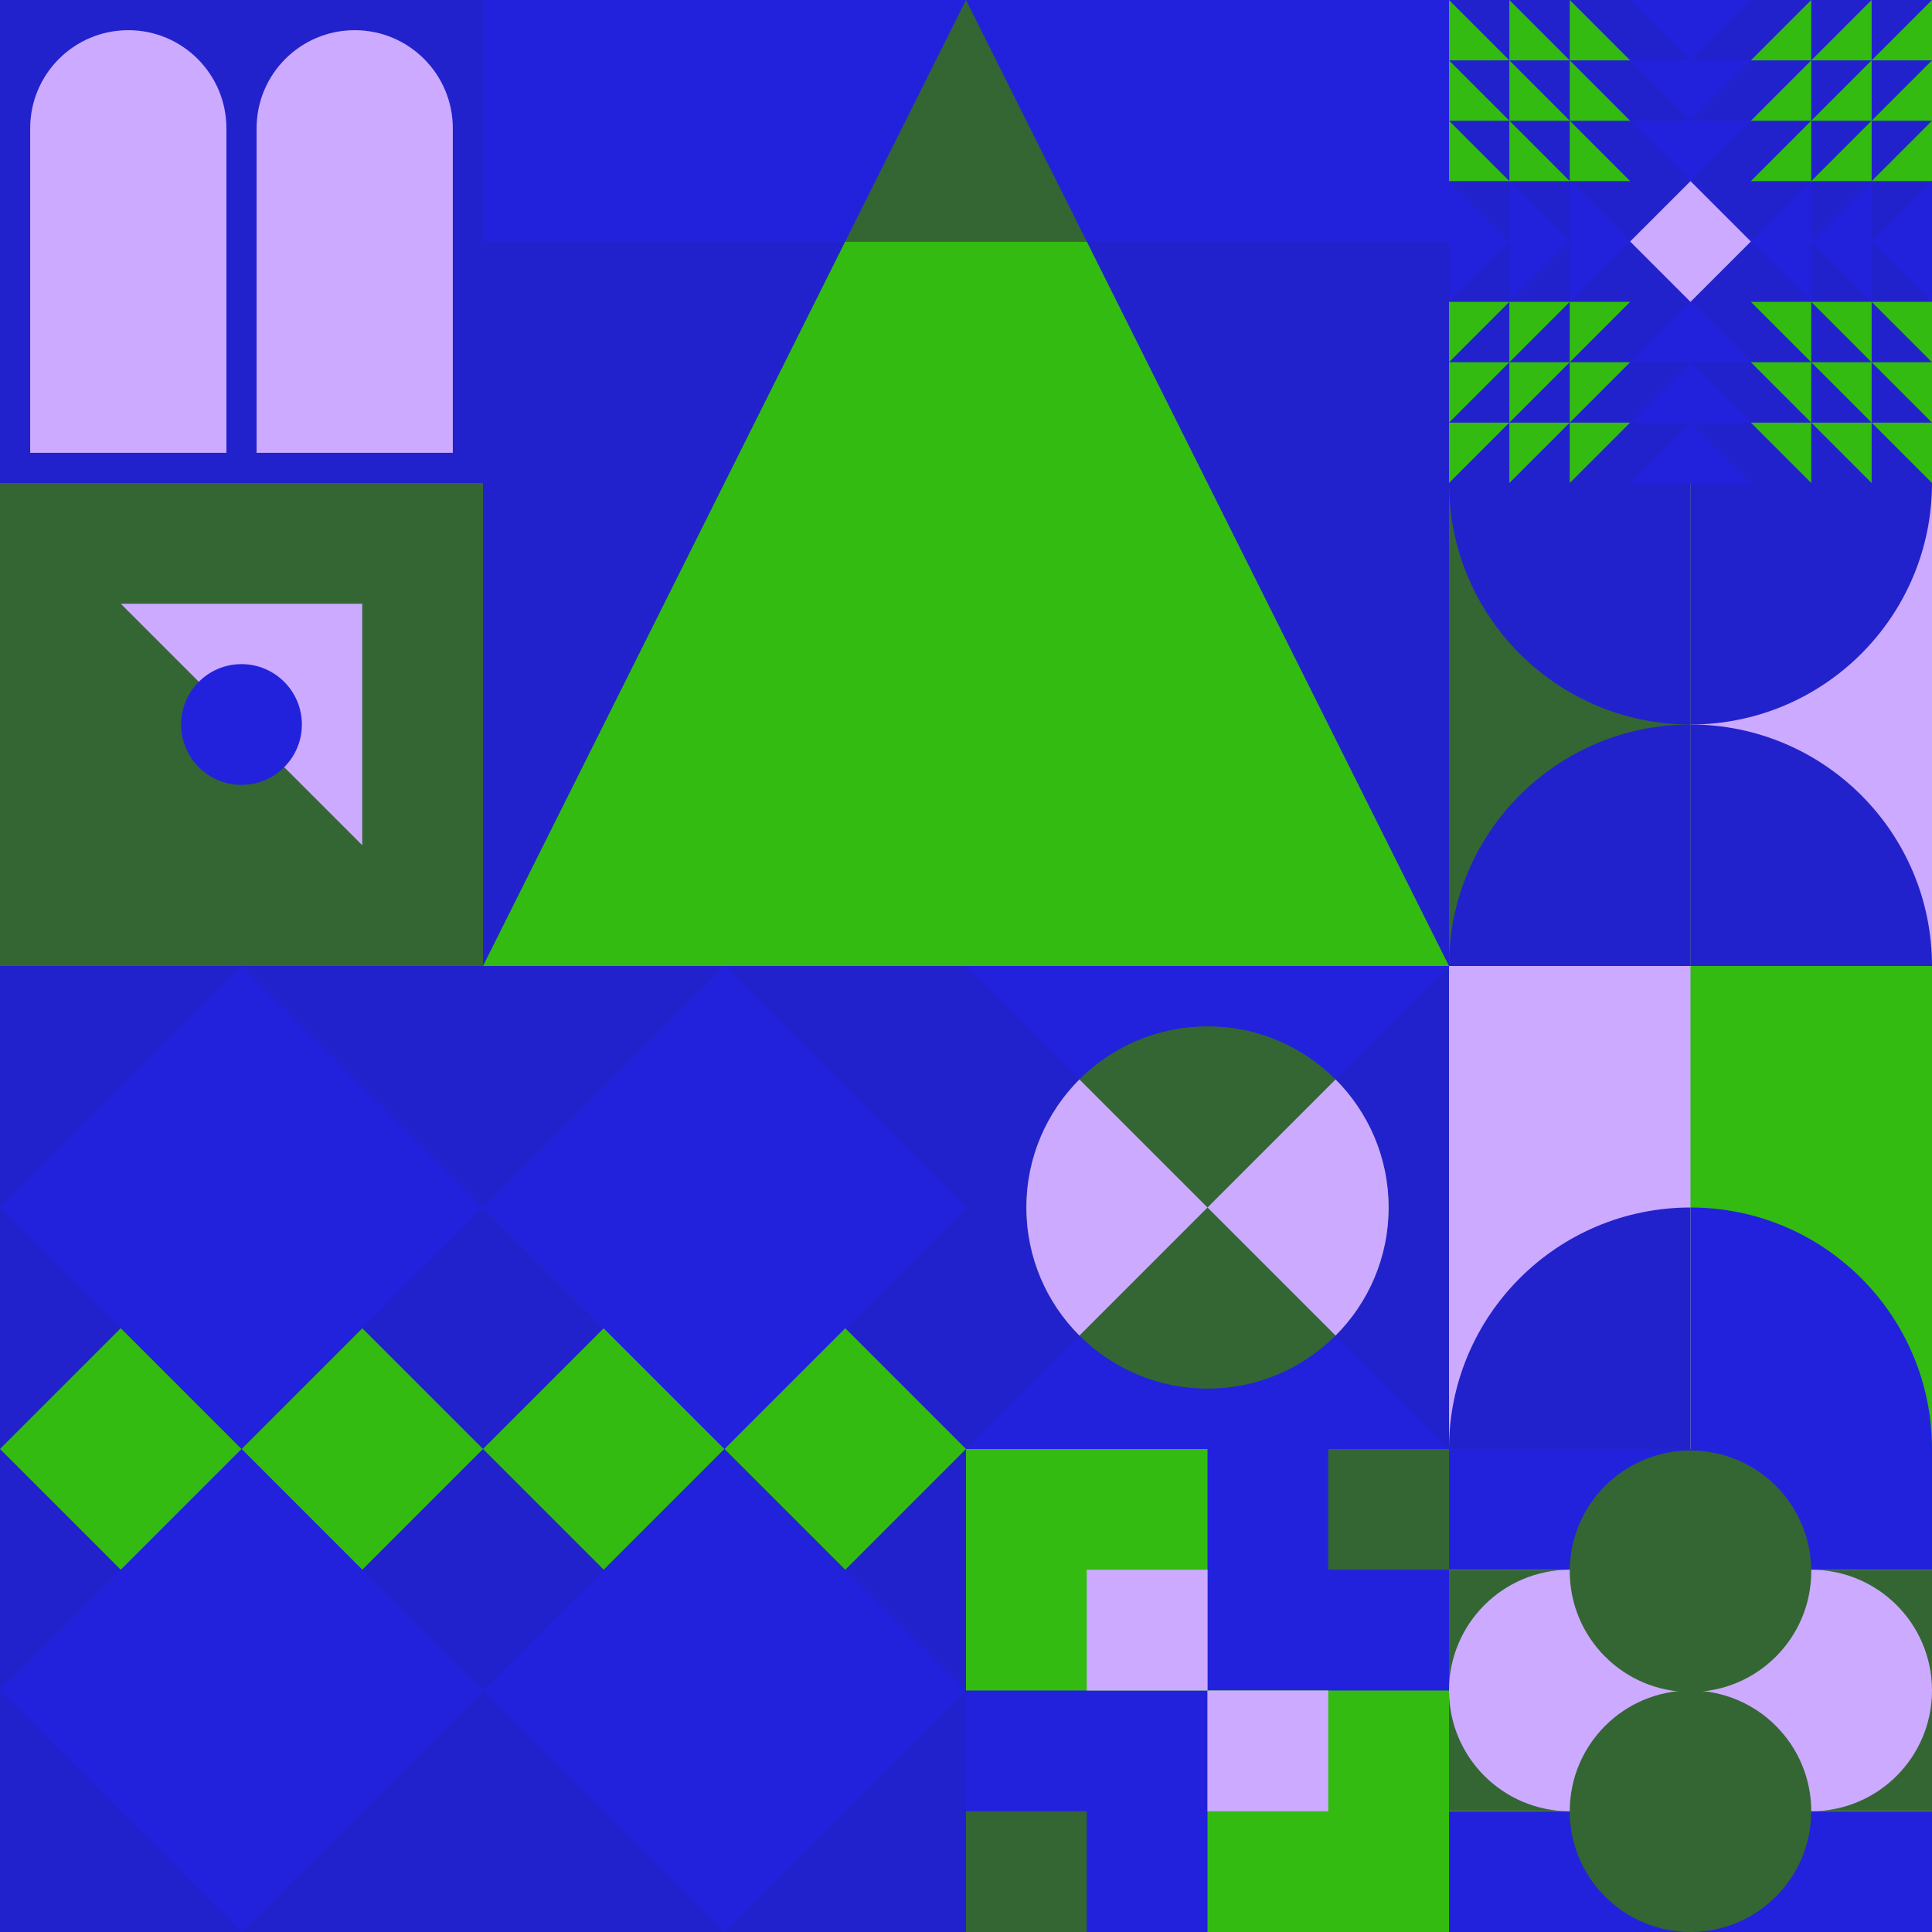
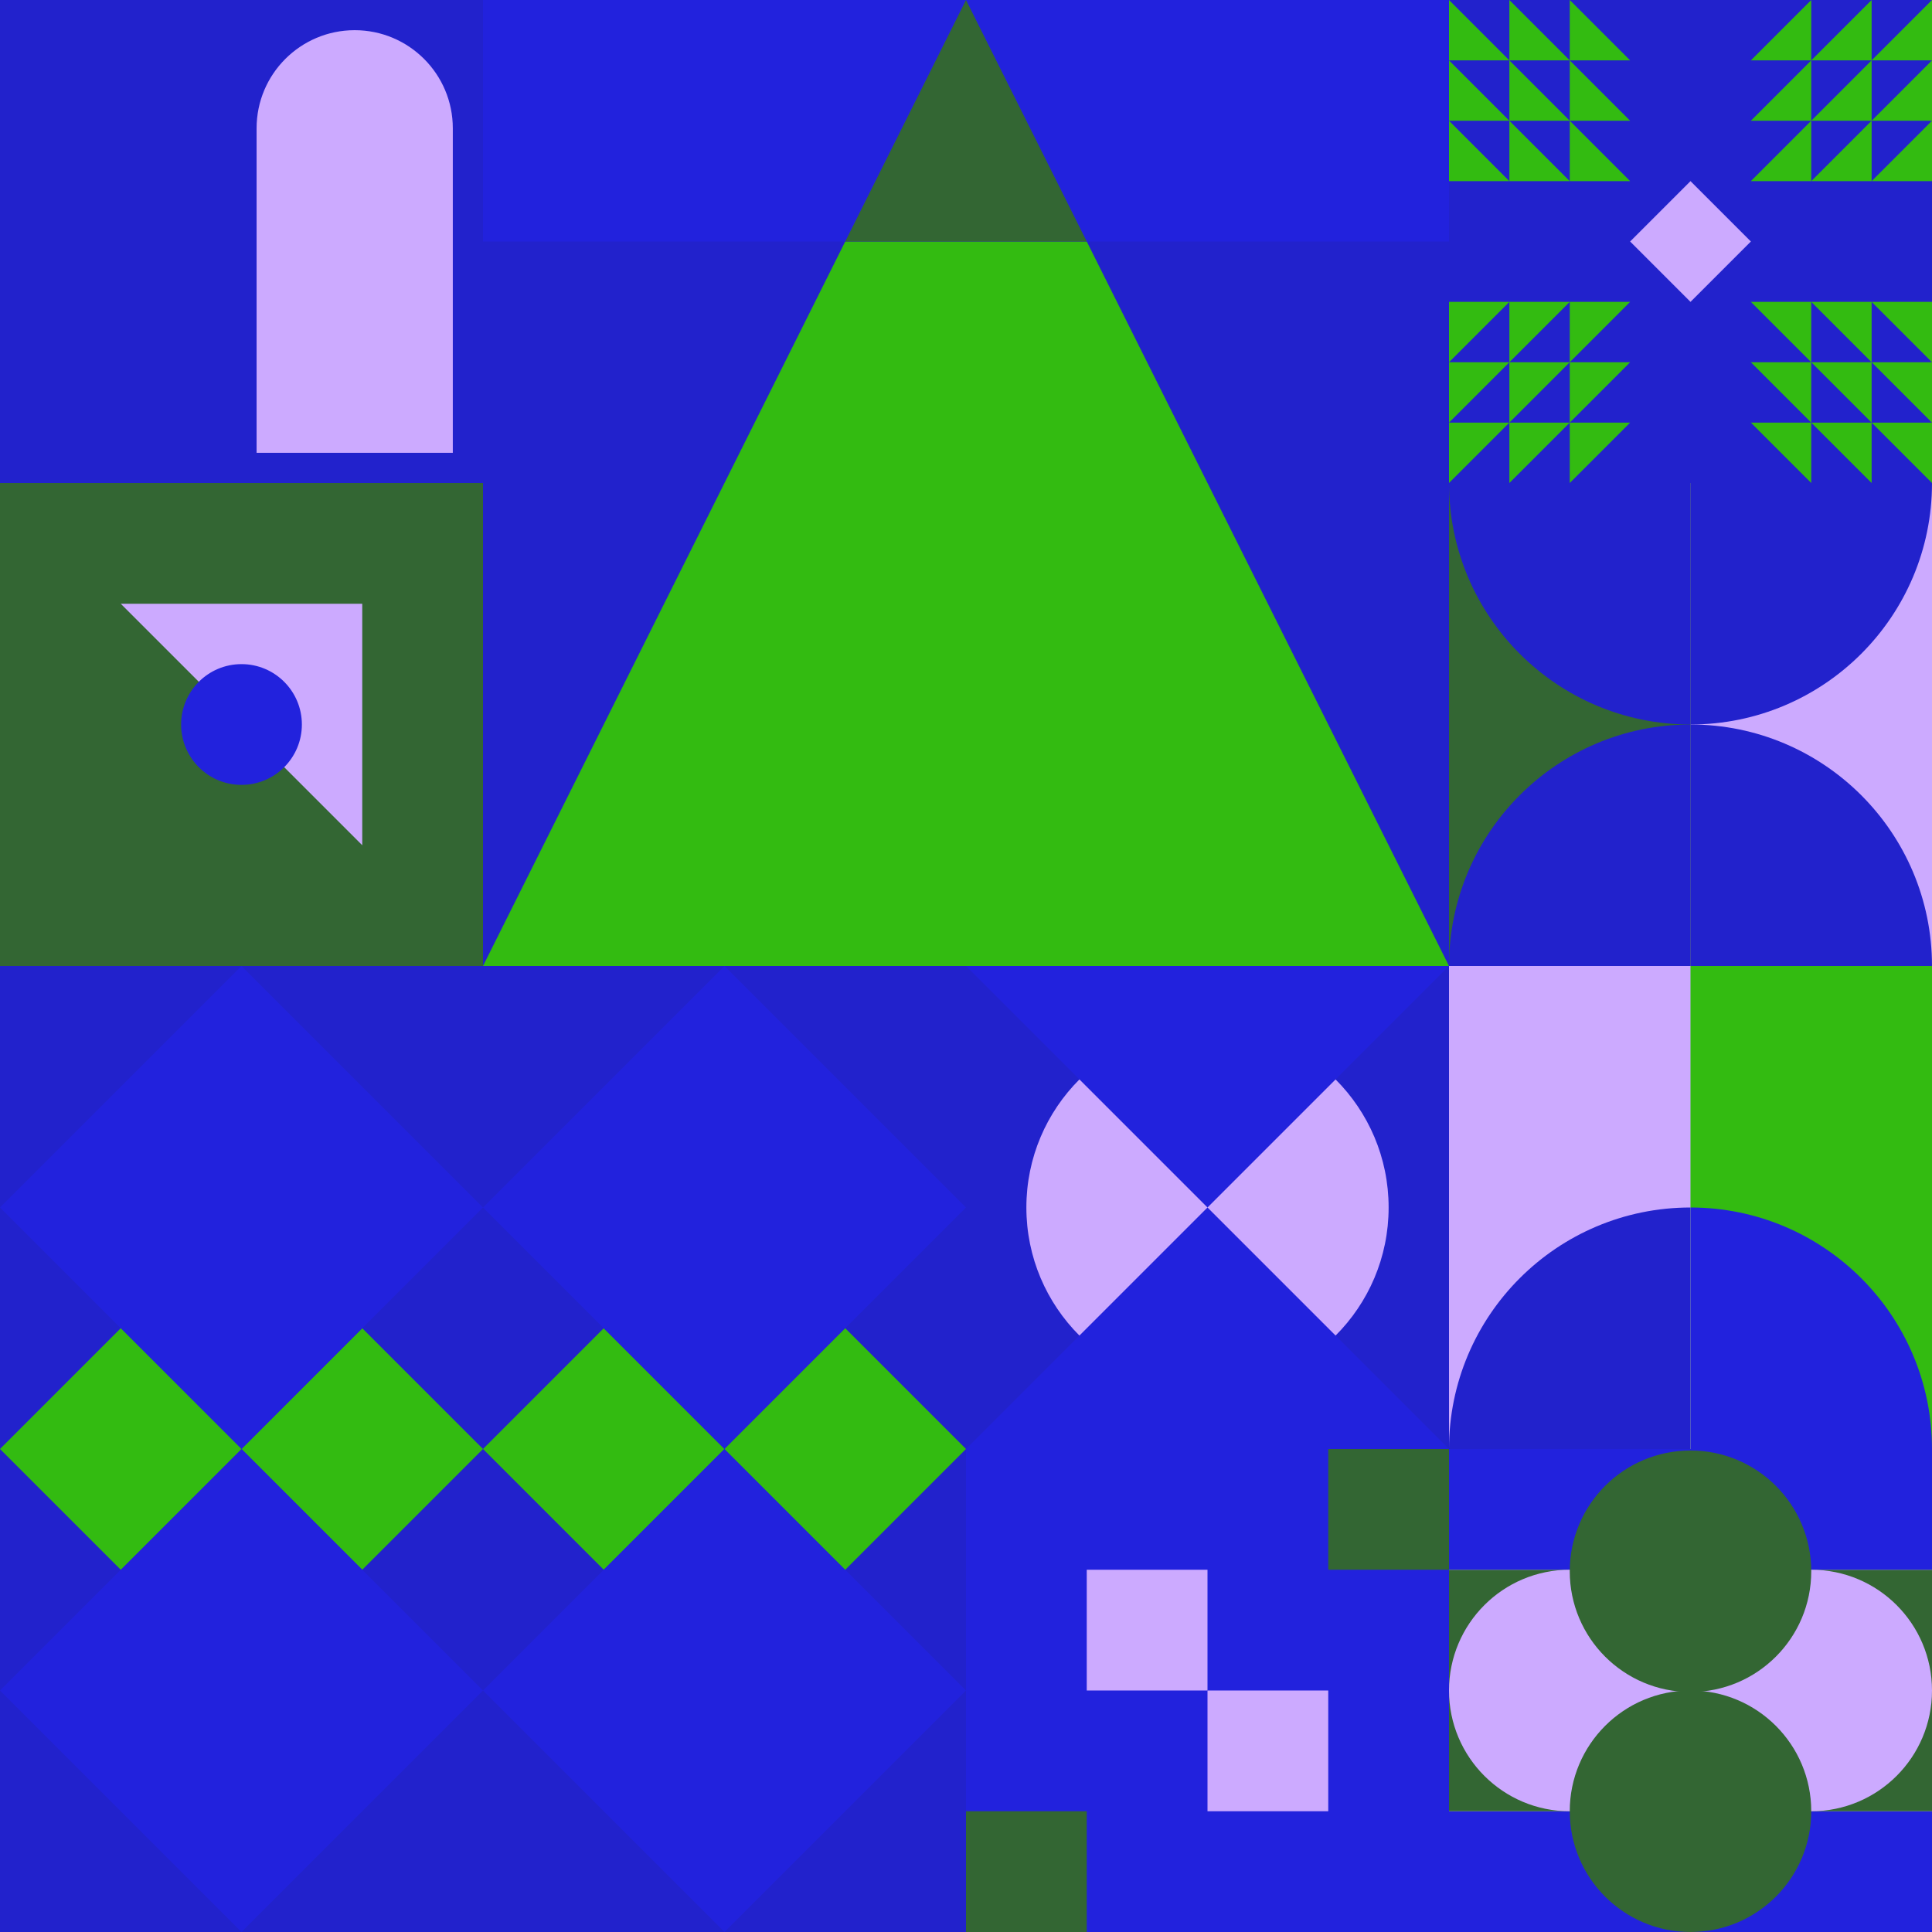
<svg xmlns="http://www.w3.org/2000/svg" id="geo" width="1280" height="1280" viewBox="0 0 1280 1280" fill="none" style="width:640px;height:640px">
  <g class="svg-image">
    <g class="block-0" transform="translate(0,0), scale(1), rotate(0, 160, 160)" height="320" width="320" clip-path="url(#trim)">
      <rect width="320" height="320" fill="#2222cc" />
-       <path d="M20 300V85C20 49.102 49.102 20 85 20V20C120.899 20 150 49.102 150 85V300H20Z" fill="#ccaaff" />
      <path d="M170 300V85C170 49.102 199.101 20 235 20V20C270.899 20 300 49.102 300 85V300H170Z" fill="#ccaaff" />
    </g>
    <g class="block-1" transform="translate(320,0), scale(2), rotate(0, 160, 160)" height="640" width="640" clip-path="url(#trim)">
      <rect width="320" height="320" fill="#2222cc" />
      <path d="M160 0L320 320H0L160 0Z" fill="#33bb11" />
      <rect width="320" height="80" fill="#2222dd" />
      <path fill-rule="evenodd" clip-rule="evenodd" d="M200 80L160 0L120 80H200Z" fill="#336633" />
    </g>
    <g class="block-2" transform="translate(960,0), scale(1), rotate(90, 160, 160)" height="320" width="320" clip-path="url(#trim)">
      <rect width="320" height="320" fill="#2222cc" />
      <path d="m120 160 40-40 40 40-40 40-40-40Z" fill="#ccaaff" />
-       <path fill-rule="evenodd" clip-rule="evenodd" d="m160 80 40-40h-80l40 40ZM120 240l40-40 40 40h-80Zm40 40h-40l40-40 40 40h-40Zm-40 40 40-40 40 40h-80Zm80-240-40 40-40-40h80Zm0-80-40 40-40-40h80Zm40 200-40-40 40-40v80Zm40-40v40l-40-40 40-40v40Zm0 0 40-40v80l-40-40ZM80 200l40-40-40-40v40l-40-40v40L0 120v80l40-40v40l40-40v40Z" fill="#2222dd" />
      <path fill-rule="evenodd" clip-rule="evenodd" d="M120 80v40L80 80h40ZM80 40l40 40V0H0l40 40H0l40 40H0l40 40V80l40 40V40Zm0 0L40 0v80h40L40 40h40Zm0 0h40L80 0v40Zm120 40v40l40-40v40l40-40v40l40-40h-40l40-40h-40l40-40H200v80Zm40-40V0l-40 40h40Zm0 0-40 40h80V0l-40 40Zm0 0h40l-40 40V40ZM120 240v-40l-40 40h40Zm-40 40 40-40v80H0l40-40H0l40-40H0l40-40v40l40-40v80Zm0 0-40 40v-80h40l-40 40h40Zm0 0h40l-40 40v-40Zm120-40v-40l40 40v-40l40 40v-40l40 40h-40l40 40h-40l40 40H200v-80Zm40 40v40l-40-40h40Zm0 0-40-40h80v80l-40-40Zm0 0h40l-40-40v40Z" fill="#33bb11" />
    </g>
    <g class="block-3" transform="translate(0,320), scale(1), rotate(0, 160, 160)" height="320" width="320" clip-path="url(#trim)">
      <style>@keyframes geo-70a0_t{0%,6.818%{transform:translate(160px,160px) rotate(0deg) translate(-160px,-160px);animation-timing-function:cubic-bezier(.4,0,.6,1)}25%,31.818%{transform:translate(160px,160px) rotate(90deg) translate(-160px,-160px);animation-timing-function:cubic-bezier(.4,0,.6,1)}50%,56.818%{transform:translate(160px,160px) rotate(180deg) translate(-160px,-160px);animation-timing-function:cubic-bezier(.4,0,.6,1)}75%,81.818%{transform:translate(160px,160px) rotate(270deg) translate(-160px,-160px);animation-timing-function:cubic-bezier(.4,0,.6,1)}to{transform:translate(160px,160px) rotate(360deg) translate(-160px,-160px)}}</style>
      <rect width="320" height="320" fill="#336633" />
      <path d="M240 240V80H80l160 160Z" fill="#ccaaff" style="animation:4.4s linear infinite both geo-70a0_t" />
      <circle cx="160" cy="160" fill="#2222dd" r="40" />
    </g>
    <g class="block-4" transform="translate(960,320), scale(1), rotate(0, 160, 160)" height="320" width="320" clip-path="url(#trim)">
      <rect width="320" height="320" fill="#2222dd" />
      <rect y="320" width="320" height="320" transform="rotate(-90 0 320)" fill="#ccaaff" />
      <path d="M160 320V160C248.366 160 320 231.634 320 320H160Z" fill="#2222cc" />
      <path d="M160 0V160C248.366 160 320 88.366 320 0L160 0Z" fill="#2222cc" />
      <rect y="320" width="320" height="160" transform="rotate(-90 0 320)" fill="#336633" />
      <path d="M160 320V160C71.634 160 0 231.634 0 320H160Z" fill="#2222cc" />
      <path d="M160 0V160C71.634 160 0 88.366 0 0L160 0Z" fill="#2222cc" />
    </g>
    <g class="block-5" transform="translate(0,640), scale(2), rotate(0, 160, 160)" height="640" width="640" clip-path="url(#trim)">
      <rect width="320" height="320" fill="#2222cc" />
      <path d="M80 160L120 120L160 160L120 200L80 160Z" fill="#33bb11" />
      <path d="M160 160L200 120L240 160L200 200L160 160Z" fill="#33bb11" />
      <path d="M160 80L240 0L320 80L240 160L160 80Z" fill="#2222dd" />
      <path d="M160 240L240 160L320 240L240 320L160 240Z" fill="#2222dd" />
      <path d="M0 80L80 0L160 80L80 160L0 80Z" fill="#2222dd" />
      <path d="M0 240L80 160L160 240L80 320L0 240Z" fill="#2222dd" />
      <path d="M240 160L280 120L320 160L280 200L240 160Z" fill="#33bb11" />
      <path d="M0 160L40 120L80 160L40 200L0 160Z" fill="#33bb11" />
    </g>
    <g class="block-6" transform="translate(640,640), scale(1), rotate(0, 160, 160)" height="320" width="320" clip-path="url(#trim)">
      <rect width="320" height="320" fill="#2222dd" />
      <path d="M160 160L320 0V320L160 160Z" fill="#2222cc" />
      <path d="M160 160L0 0V320L160 160Z" fill="#2222cc" />
-       <circle cx="160" cy="160" r="120" fill="#336633" />
      <path fill-rule="evenodd" clip-rule="evenodd" d="M244.853 75.147C266.569 96.863 280 126.863 280 160C280 193.137 266.569 223.137 244.853 244.853L160 160L244.853 75.147ZM75.147 75.147L160 160L75.147 244.853C53.431 223.137 40 193.137 40 160C40 126.863 53.431 96.863 75.147 75.147Z" fill="#ccaaff" />
    </g>
    <g class="block-7" transform="translate(960,640), scale(1), rotate(0, 160, 160)" height="320" width="320" clip-path="url(#trim)">
      <rect width="320" height="320" fill="#2222dd" />
      <rect y="320" width="320" height="320" transform="rotate(-90 0 320)" fill="#33bb11" />
      <path d="M160 320V160C248.366 160 320 231.634 320 320H160Z" fill="#2222dd" />
      <rect y="320" width="320" height="160" transform="rotate(-90 0 320)" fill="#ccaaff" />
      <path d="M160 320V160C71.634 160 0 231.634 0 320H160Z" fill="#2222cc" />
    </g>
    <g class="block-8" transform="translate(640,960), scale(1), rotate(270, 160, 160)" height="320" width="320" clip-path="url(#trim)">
      <style>@keyframes geo-54a0_t{0%,13.636%{transform:translate(240px,240px);animation-timing-function:cubic-bezier(.4,0,.6,1)}50%,63.636%{transform:translate(160px,160px);animation-timing-function:cubic-bezier(.4,0,.6,1)}to{transform:translate(240px,240px)}}@keyframes geo-54a1_t{0%,13.636%{transform:translate(80px,160px);animation-timing-function:cubic-bezier(.4,0,.6,1)}50%,63.636%{transform:translate(0,240px);animation-timing-function:cubic-bezier(.4,0,.6,1)}to{transform:translate(80px,160px)}}@keyframes geo-54a2_t{0%,13.636%{transform:translate(160px,80px);animation-timing-function:cubic-bezier(.4,0,.6,1)}50%,63.636%{transform:translate(240px,0);animation-timing-function:cubic-bezier(.4,0,.6,1)}to{transform:translate(160px,80px)}}@keyframes geo-54a3_t{0%,13.636%{transform:translate(0,0);animation-timing-function:cubic-bezier(.4,0,.6,1)}50%,63.636%{transform:translate(80px,80px);animation-timing-function:cubic-bezier(.4,0,.6,1)}to{transform:translate(0,0)}}</style>
      <rect width="320" height="320" fill="#2222dd" />
-       <rect width="320" height="320" fill="#33bb11" />
      <rect width="160" height="160" fill="#2222dd" />
      <rect x="160" y="160" width="160" height="160" fill="#2222dd" />
      <rect width="80" height="80" fill="#336633" transform="translate(240 240)" style="animation:2.2s ease-in-out infinite both geo-54a0_t" />
      <rect width="80" height="80" fill="#ccaaff" transform="translate(80 160)" style="animation:2.2s ease-in-out infinite both geo-54a1_t" />
      <rect width="80" height="80" fill="#ccaaff" transform="translate(160 80)" style="animation:2.2s ease-in-out infinite both geo-54a2_t" />
      <rect width="80" height="80" fill="#336633" style="animation:2.2s ease-in-out infinite both geo-54a3_t" />
    </g>
    <g class="block-9" transform="translate(960,960), scale(1), rotate(0, 160, 160)" height="320" width="320" clip-path="url(#trim)">
      <rect width="320" height="320" fill="white" />
      <rect y="240" width="320" height="80" fill="#2222dd" />
      <rect y="80" width="320" height="160" fill="#336633" />
      <rect width="320" height="80" fill="#2222dd" />
      <circle cx="240" cy="160" r="80" fill="#ccaaff" />
      <circle cx="80" cy="160" r="80" fill="#ccaaff" />
      <circle cx="160" cy="240" r="80" fill="#336633" />
      <circle cx="160" cy="81" r="80" fill="#336633" />
    </g>
  </g>
  <clipPath id="trim">
    <rect width="320" height="320" fill="white" />
  </clipPath>
  <filter id="noiseFilter">
    <feTurbulence baseFrequency="0.5" result="noise" />
    <feColorMatrix type="saturate" values="0.10" />
    <feBlend in="SourceGraphic" in2="noise" mode="multiply" />
  </filter>
  <rect transform="translate(0,0)" height="1280" width="1280" filter="url(#noiseFilter)" opacity="0.4" />
</svg>